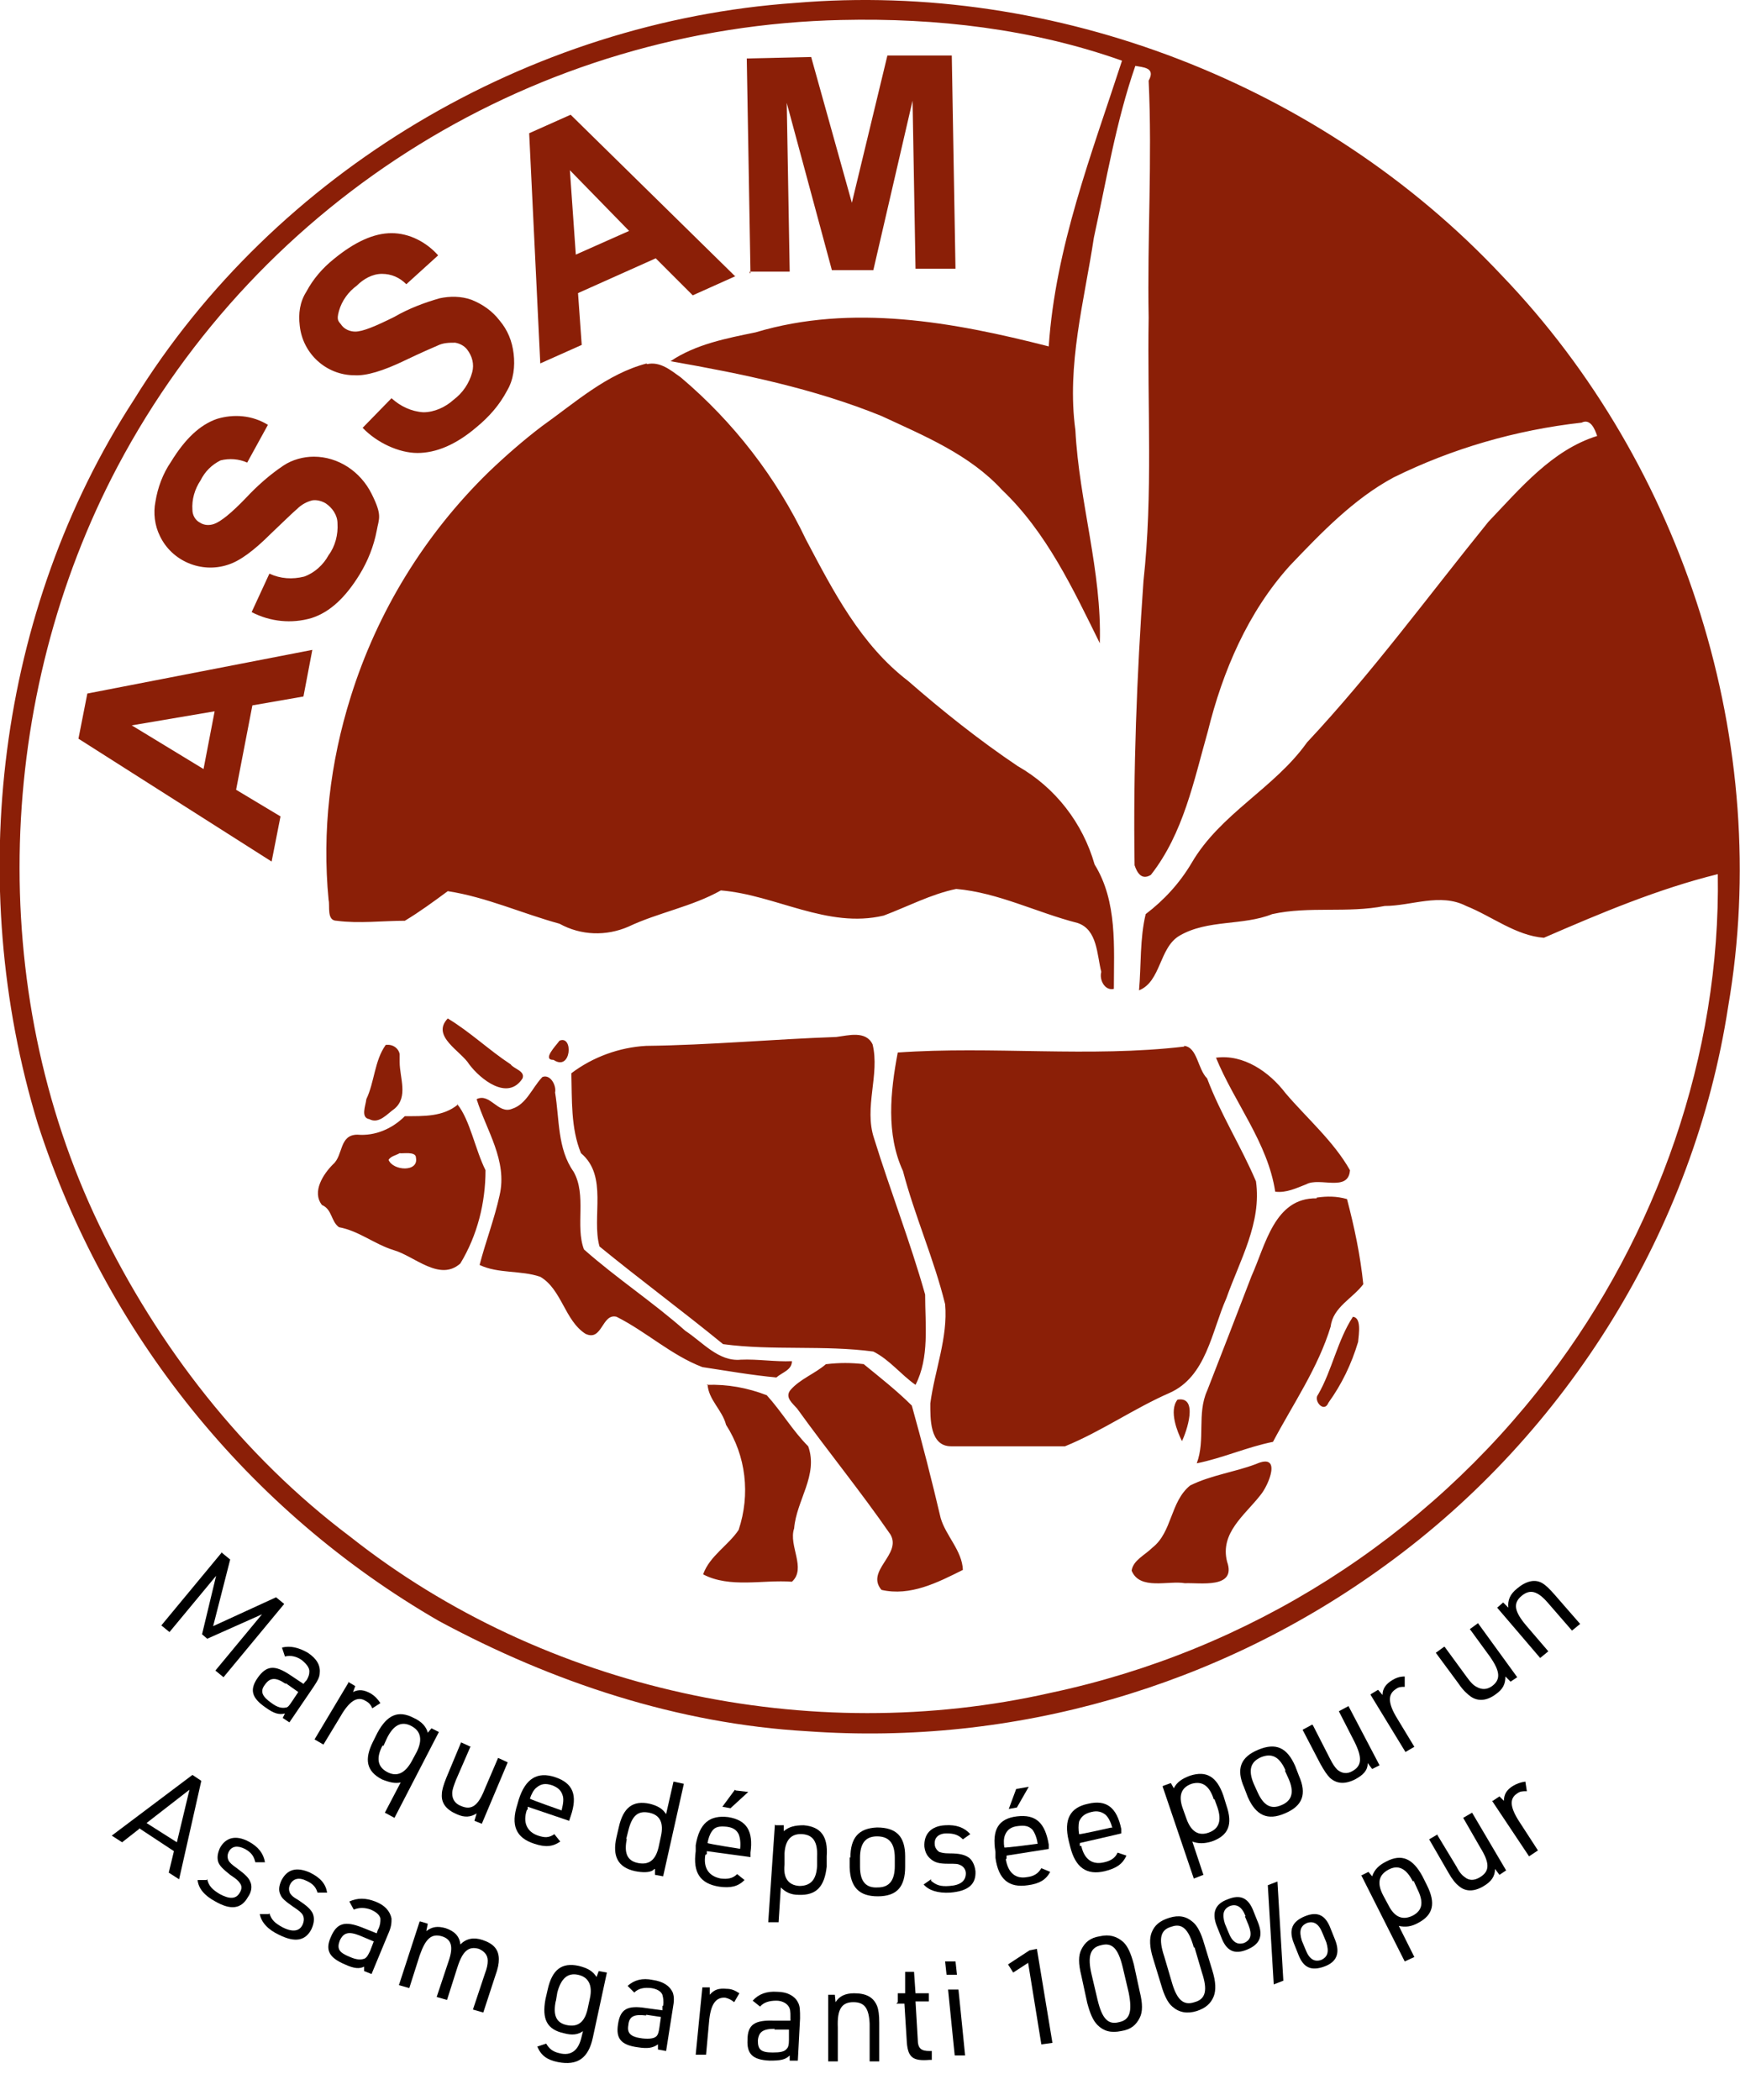
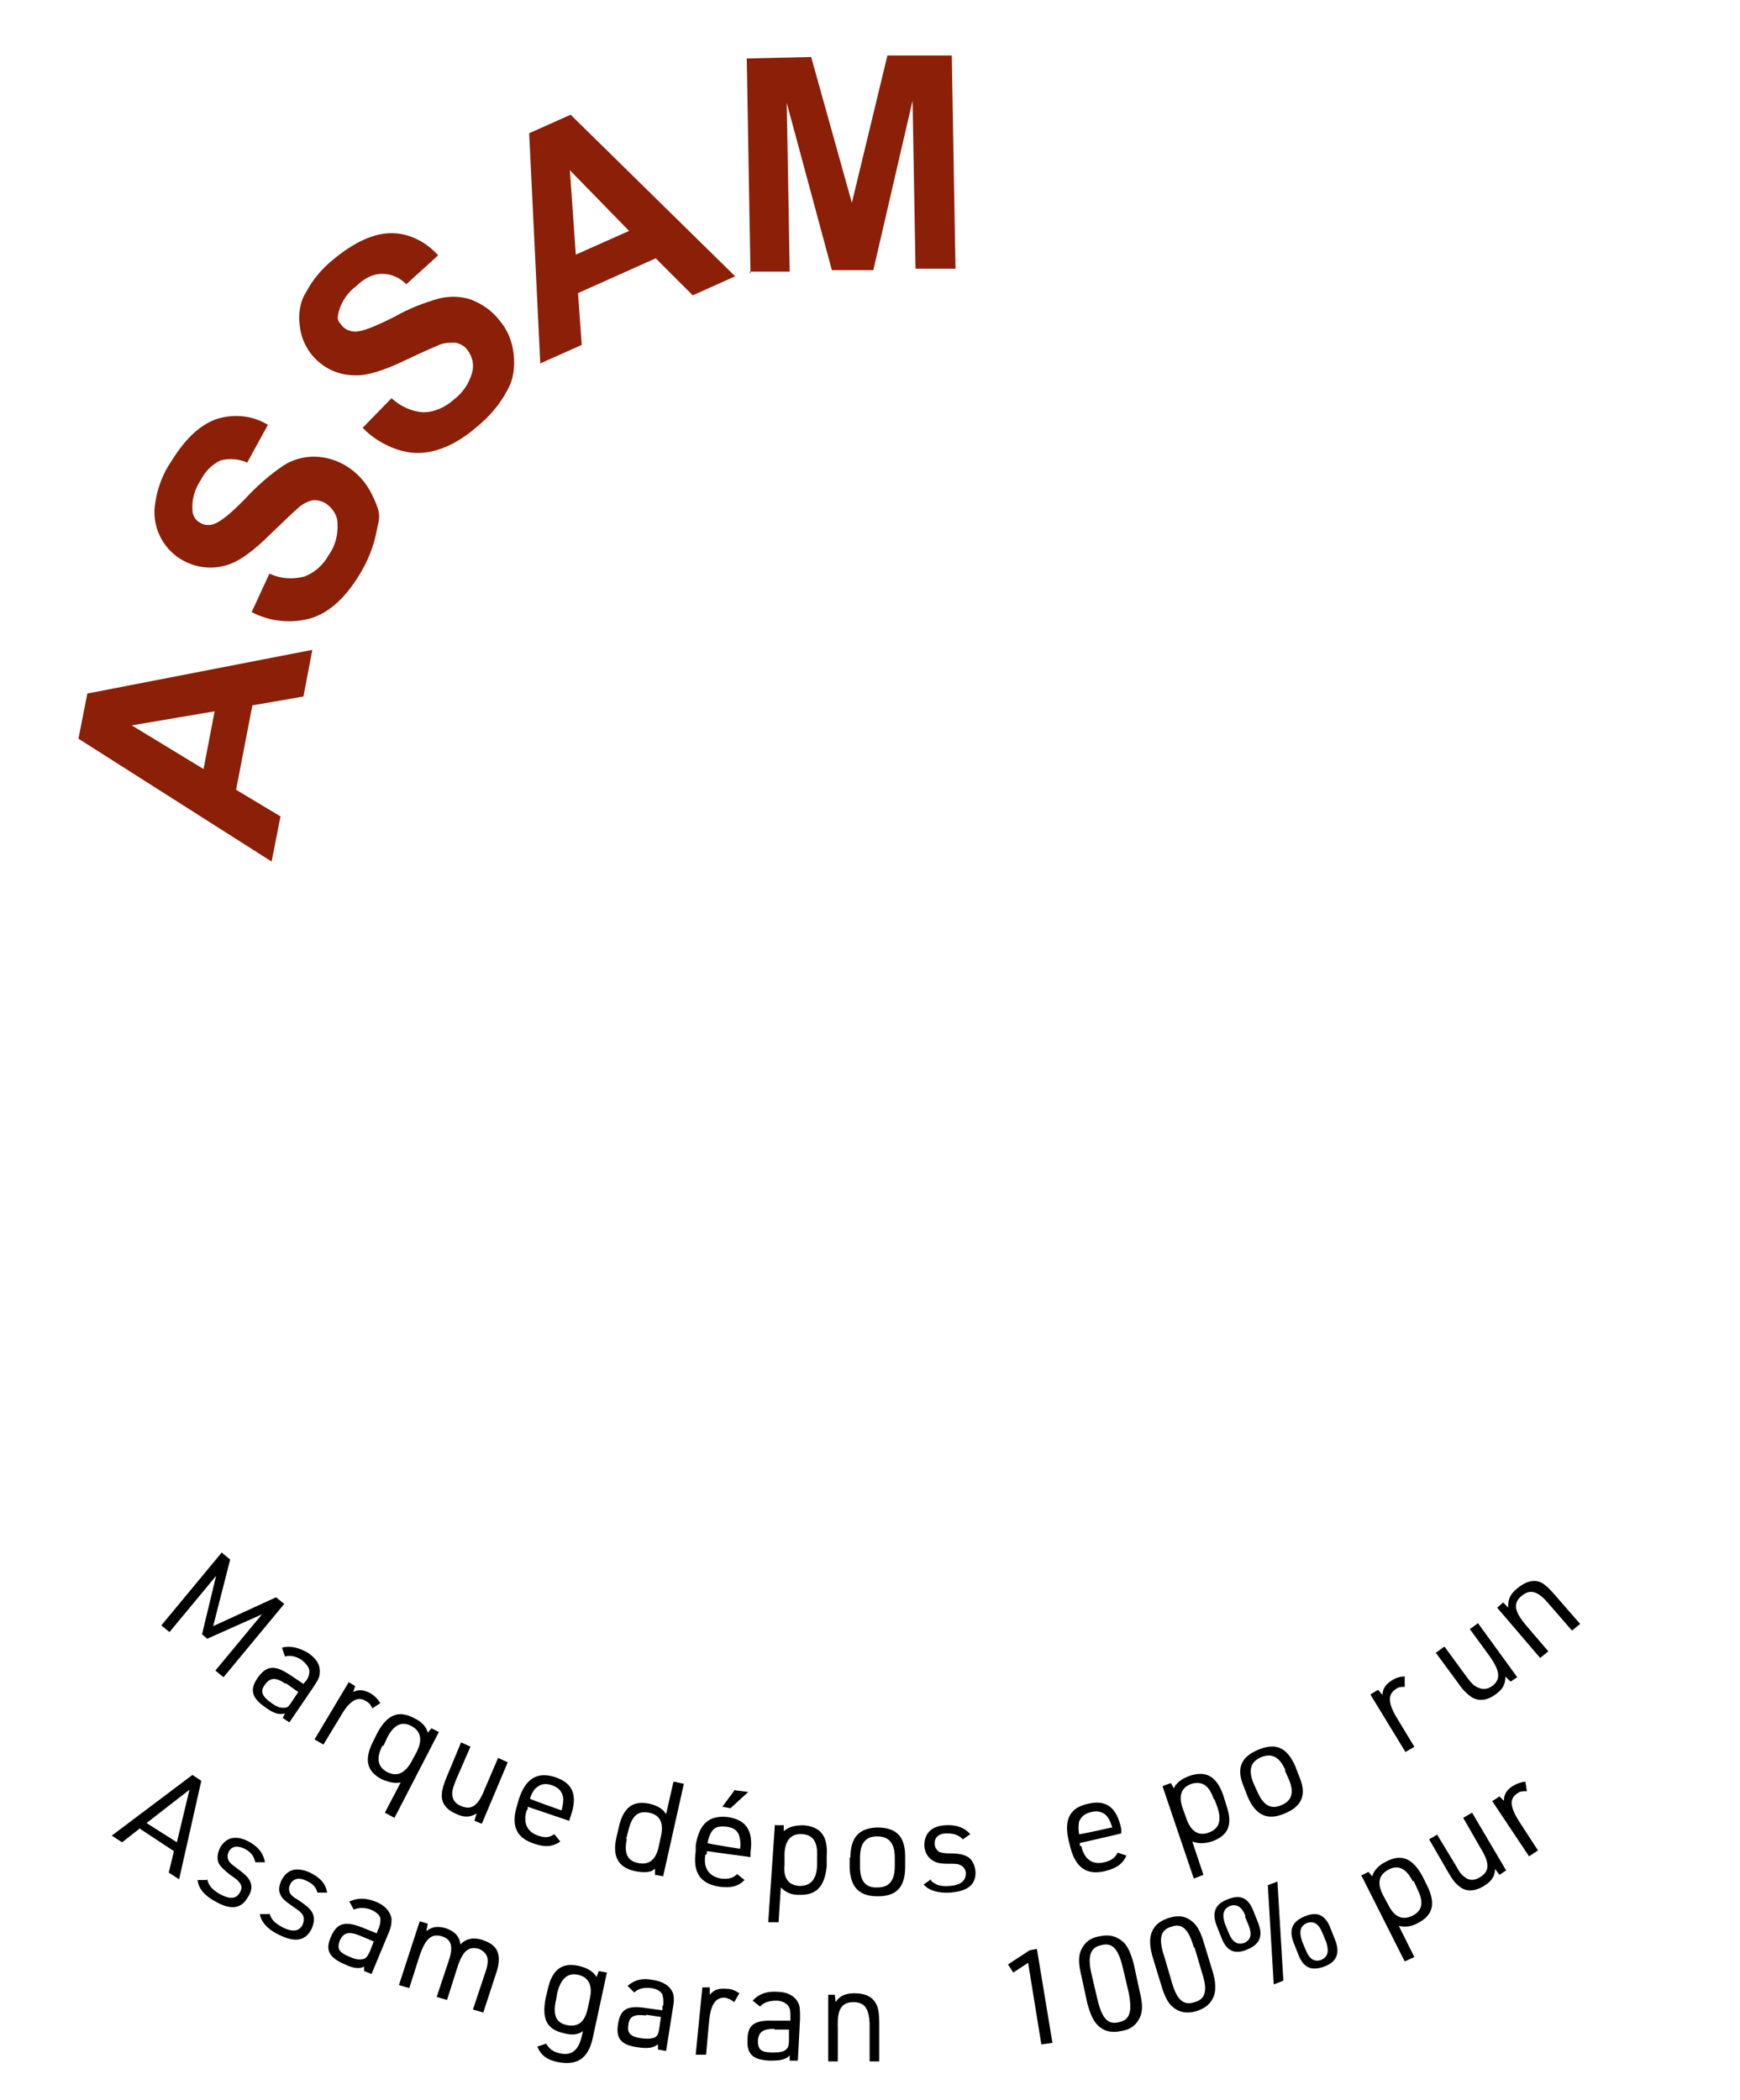
<svg xmlns="http://www.w3.org/2000/svg" id="Ebene_1" data-name="Ebene 1" version="1.1" viewBox="0 0 235.1 283.7">
  <defs>
    <style>
      .cls-1 {
        fill: #8b1f07;
      }

      .cls-1, .cls-2 {
        stroke-width: 0px;
      }

      .cls-2 {
        fill: #000;
      }
    </style>
  </defs>
  <g>
-     <path class="cls-1" d="M107.4.4c35.2-3,71.3,11,95.5,36.8,24.7,25.7,36.7,63.4,30.6,98.8-4.6,30-21.7,57.6-46.2,75.4-22.6,16.5-50.3,24.5-78.2,22.5-17.5-1-34.4-6.6-49.8-14.9-25.8-14.9-45.1-38.9-54.2-67.2C-4.8,119.3-.4,82.5,18.1,54,37.2,23.1,71.5,2.9,107.4.4M113.7,2.7C72.6,3.6,35.2,26.6,15.9,63-.6,94.2-2,133.5,13.4,165.5c7.9,16.4,19.4,31.2,33.9,42.1,26.3,20.8,62.1,28.5,94.7,21.1,26.8-5.7,50.6-20.8,67.2-42.6,14.7-19.3,23.3-43.6,22.9-68-8.1,2-15.9,5.3-23.5,8.6-3.8-.3-7-2.9-10.5-4.3-3.5-1.8-7.4,0-11,0-5,1-10.2,0-15.2,1.1-4,1.6-8.7.7-12.5,2.9-2.8,1.6-2.5,6.2-5.5,7.4.3-3.4.1-7,.9-10.3,2.5-1.9,4.6-4.2,6.2-6.9,3.9-6.7,11.2-10.1,15.6-16.3,8.8-9.4,16.4-19.8,24.5-29.8,4.3-4.5,8.6-9.7,14.7-11.6-.3-.9-.9-2.4-2.1-1.8-8.9,1-17.5,3.5-25.4,7.4-5.4,2.9-9.8,7.5-14,11.9-5.7,6.3-9.1,14.3-11.1,22.4-1.9,6.7-3.3,13.8-7.7,19.4-1.3.8-1.9-.4-2.2-1.3-.2-12.8.3-25.6,1.2-38.4,1.3-11.8.5-23.7.7-35.6-.2-10.7.5-21.4,0-32,1-1.8-.8-1.8-1.8-2-2.6,7.5-3.9,15.4-5.6,23.2-1.3,8.6-3.7,17.2-2.5,26,.5,9.7,3.6,19.1,3.3,28.8-3.6-7.3-7.2-15-13.2-20.7-4.4-4.8-10.5-7.3-16.3-10-9.1-3.7-18.8-5.7-28.5-7.4,3.4-2.3,7.6-3.1,11.5-3.9,13-3.9,26.7-1.4,39.6,1.9.9-13.4,5.8-26,9.9-38.6-12.1-4.3-25.1-5.8-37.9-5.5M87.4,49.2c1.8-.4,3.2.8,4.6,1.8,7.1,6,12.9,13.5,16.9,21.9,3.7,7,7.4,14.2,13.8,19.1,4.7,4.1,9.6,8,14.8,11.5,5.1,2.9,8.8,7.7,10.4,13.3,3.1,5,2.6,11.2,2.6,16.8-1.2.3-2-1.2-1.7-2.3-.6-2.3-.5-5.7-3.2-6.6-5.5-1.4-10.7-4.1-16.4-4.6-3.4.7-6.6,2.4-9.8,3.6-7.6,1.8-14.6-2.8-22-3.4-3.9,2.2-8.5,3-12.5,4.9-3,1.3-6.4,1.2-9.3-.4-5.1-1.4-9.9-3.6-15.1-4.4-1.9,1.4-3.8,2.8-5.8,4-3,0-6.2.4-9.2,0-1.4,0-.9-2-1.1-2.8-.9-9.3.2-18.6,3-27.5,3.6-11.5,10-21.9,18.6-30.3,2.3-2.2,4.7-4.3,7.2-6.2,4.5-3.2,8.8-7.1,14.2-8.5M60.5,137.6c3,1.8,5.6,4.3,8.5,6.2.4.6,2,.9,1.6,1.9-2,3.1-5.7.1-7.2-1.9-1.1-1.8-5.2-3.8-2.9-6.2M113,140.1c1.6-.2,4-.9,4.9,1,1,4.1-1.2,8.5.2,12.7,2.2,7.1,4.9,14,6.9,21.1,0,4.1.6,8.5-1.3,12.2-2-1.4-3.5-3.4-5.7-4.5-6.7-.9-13.6-.1-20.3-1-5.5-4.5-11.2-8.7-16.7-13.2-1.1-4,1.2-9.5-2.5-12.6-1.4-3.4-1.2-7.3-1.3-10.8,2.9-2.2,6.5-3.5,10.1-3.7,8.6-.1,17.1-.9,25.7-1.2M75.6,140.6c1.9-.8,1.6,4.2-.8,2.6-1.6,0,.3-1.9.8-2.6M52,141.2c.9-.2,1.8.3,2,1.2v1.1c0,2.1,1.2,4.7-.7,6.3-1,.7-2.1,2.1-3.4,1.4-1.2-.2-.5-1.8-.4-2.7,1.1-2.3,1.1-5.2,2.6-7.3M160,141.3c1.8.2,1.8,3.1,3.1,4.4,1.8,4.8,4.6,9.2,6.6,13.9.8,5.6-2.2,10.7-4,15.8-2,4.5-2.7,10.6-7.7,12.8-4.8,2.1-9.2,5.2-14.1,7.2h-15.4c-2.9,0-2.8-3.8-2.8-5.8.6-4.5,2.4-8.9,2-13.4-1.5-6.1-4.1-11.9-5.7-18-2.3-5-1.7-10.7-.7-16,12.7-.9,26,.7,38.7-.8M164.3,142.9c3.7-.5,7.2,1.9,9.4,4.8,2.9,3.4,6.5,6.5,8.7,10.4-.2,3-4.1.9-5.9,1.9-1.3.5-2.7,1.2-4.2,1-1-6.6-5.5-12-8-18.1M73.3,145.5c1.1-.4,1.9,1.2,1.7,2.1.6,3.6.3,7.6,2.5,10.7,1.8,3.2.2,7.3,1.4,10.5,4.4,3.9,9.3,7.1,13.7,11,2.3,1.5,4.5,4.2,7.5,3.9,2.3-.1,4.6.3,6.9.2,0,1.2-1.3,1.5-2.1,2.2-3.3-.3-6.7-.9-10-1.4-4.2-1.6-7.6-4.8-11.6-6.8-2-.5-1.9,3.4-4.2,2.3-2.8-1.8-3.2-6-6.1-7.7-2.6-.9-5.7-.4-8.2-1.6.8-3.1,2-6.2,2.7-9.4,1.1-4.7-1.8-8.8-3.1-13,1.8-.9,2.9,2.1,4.8,1.3,1.9-.6,2.7-2.8,4-4.2M61.8,149.2c1.7,2.1,2.4,6.1,3.8,8.9,0,4.4-1.1,8.8-3.4,12.6-2.8,2.5-6.2-1-9-1.8-2.6-.8-4.7-2.6-7.4-3.1-1.1-.8-.9-2.4-2.3-3-1.4-1.8.2-4.2,1.5-5.5,1.4-1.2.8-4,3.3-4,2.4.2,4.7-.8,6.4-2.5,2.5,0,5.2.1,7.2-1.6M54,155.8c-.5.3-1.2.4-1.5.9.6,1.5,4.1,1.7,3.7-.3,0-.9-1.9-.5-2.2-.6M177.9,161.8c1.4-.2,2.7-.2,4.1.2,1,3.8,1.8,7.6,2.2,11.5-1.4,1.9-4.1,3.1-4.4,5.7-1.7,5.6-5.1,10.5-7.8,15.6-3.5.7-6.8,2.2-10.3,2.9,1.2-3.2,0-6.7,1.4-9.8,2-5.1,4-10.3,6-15.5,1.9-4.2,3.1-10.6,8.8-10.5M182.7,177.9c1.3,0,.9,2.3.8,3.4-.9,3-2.2,5.7-4,8.2-.6,1.5-2.1-.3-1.4-1.1,1.9-3.3,2.6-7.3,4.7-10.5M111.7,184.3c1.7-.2,3.3-.2,5,0,2.2,1.8,4.5,3.6,6.5,5.6,1.4,5,2.7,10.1,3.9,15.2.7,2.4,2.9,4.4,3,7-3.4,1.7-7.1,3.6-11,2.7-2.2-2.6,2.8-4.8,1.2-7.5-4-5.8-8.5-11.3-12.6-17-.6-.7-1.7-1.5-.9-2.5,1.3-1.5,3.3-2.2,4.8-3.5M95.5,187.1c2.8-.1,5.5.4,8.1,1.4,2,2.2,3.5,4.8,5.6,6.9,1.4,3.9-1.6,7.3-1.9,11.1-.8,2.3,1.7,5.4-.3,7.2-3.9-.3-8.4.9-12-1,.9-2.5,3.4-3.9,4.8-6,1.6-4.8,1-10-1.7-14.2-.5-2-2.4-3.4-2.5-5.5M159.1,189.1c2.9-.5,1.2,4.4.6,5.6-.6-1.2-1.8-4.1-.6-5.6M169.7,197.8c3.6-1.6,1.7,2.9.6,4.2-2.1,2.7-5.5,5.1-4.5,9,1.3,3.7-3.7,2.8-5.7,2.9-2.2-.4-6.1,1-7.2-1.7.2-1.4,1.8-2.1,2.8-3.1,2.7-2.1,2.4-6.2,5.1-8.4,2.8-1.4,6-1.8,8.9-2.9" />
    <path class="cls-1" d="M42.2,87.8l-1.2,6.3-6.9,1.2-2.2,11.4,6,3.6-1.2,6.1-26.1-16.6,1.2-6.1s30.4-5.9,30.4-5.9ZM29,96.1l-11.2,1.9,9.7,5.9,1.5-7.8ZM34,82.7l2.4-5.2c1.5.7,3.1.8,4.7.4,1.4-.5,2.6-1.6,3.3-2.9.9-1.2,1.3-2.8,1.2-4.3,0-1.1-.7-2.1-1.6-2.7-.5-.3-1.2-.5-1.8-.4-.8.2-1.5.6-2.1,1.2-.6.5-1.7,1.6-3.5,3.3-2.3,2.3-4.2,3.7-5.8,4.2-3.6,1.2-7.6-.5-9.2-3.9-.7-1.4-.9-3.1-.6-4.6.3-1.9,1-3.8,2.1-5.4,1.9-3.1,3.9-5,6.2-5.8,2.3-.7,4.8-.5,6.9.8l-2.8,5.1c-1.1-.5-2.4-.6-3.6-.3-1.2.6-2.1,1.5-2.7,2.7-.8,1.2-1.2,2.6-1.1,4,0,.7.4,1.4,1,1.7.6.4,1.3.4,1.9.2.9-.3,2.4-1.5,4.4-3.6,1.5-1.6,3.2-3.1,5-4.3,1.2-.8,2.7-1.2,4.1-1.2,3.3,0,6.3,2,7.8,5s1,3.3.7,5c-.4,2.1-1.2,4.1-2.3,5.9-1.9,3.1-4,5.1-6.5,5.9-2.7.8-5.6.5-8.1-.8M48.9,57.9l4-4.1c1.2,1.1,2.7,1.8,4.3,1.9,1.5,0,3-.7,4.1-1.7,1.2-.9,2.1-2.2,2.5-3.7.3-1.1,0-2.2-.7-3.1-.4-.5-1-.8-1.6-.9-.8,0-1.6,0-2.4.4-.7.3-2.1.9-4.4,2-2.9,1.4-5.2,2.1-6.8,2-3.8,0-7-2.9-7.4-6.7-.2-1.6,0-3.2.9-4.6.9-1.7,2.2-3.2,3.7-4.4,2.8-2.3,5.4-3.5,7.8-3.5s4.7,1.2,6.3,3l-4.3,3.9c-.9-.9-2-1.4-3.3-1.4s-2.5.7-3.4,1.6c-1.1.8-2,2-2.4,3.4s0,1.4.4,2c.4.5,1.1.8,1.8.8,1,0,2.7-.7,5.3-2,1.9-1.1,4-1.9,6.1-2.5,1.4-.3,2.9-.3,4.3.2,1.5.6,2.8,1.5,3.8,2.8,1.1,1.3,1.7,2.8,1.9,4.5.2,1.7,0,3.5-.9,5-1,1.9-2.4,3.5-4.1,4.9-2.8,2.4-5.5,3.5-8,3.5s-5.5-1.4-7.4-3.4M99.4,37.3l-5.8,2.6-5-5-10.5,4.7.5,7-5.6,2.5-1.5-31.1,5.6-2.5,22.2,21.8h0ZM85,31.2l-8-8.2.8,11.4,7.2-3.2ZM101.4,36.9l-.5-29,8.7-.2,5.5,19.7,4.8-19.9h8.7l.5,28.8h-5.4l-.4-22.7-5.3,22.9h-5.6l-6.1-22.6.4,22.8h-5.4v.2h0Z" />
  </g>
  <g>
    <path class="cls-2" d="M30,209.8l1.1.9-2.3,9,8.5-3.9,1.1.9-8.2,9.9-1.1-.9,6.3-7.6-7.4,3.3-.7-.6,1.9-7.9-6.3,7.6-1.1-.9,8.2-9.9Z" />
    <path class="cls-2" d="M41.3,227.2c.4-.6.5-1,.5-1.4,0-.5-.4-1-1-1.5-.7-.5-1.5-.7-2.3-.5l-.4-1.2c1.1-.3,2.3,0,3.5.7,1.2.8,1.7,1.7,1.6,2.7,0,.6-.3,1.1-.9,2l-3.2,4.7-.9-.6.3-.6c-.8.2-1.5,0-2.6-.8-1.9-1.3-2.2-2.4-1.1-4,1.2-1.7,2.3-1.8,4.4-.4l1.8,1.2.4-.5ZM38.6,227.5c-1.3-.9-2.1-.9-2.8.1-.7.9-.4,1.6.9,2.5.8.6,1.4.7,1.9.6.3,0,.5-.3.9-.9l.8-1.2-1.7-1.2Z" />
    <path class="cls-2" d="M47,227.2l1,.6-.3.8c.8-.4,1.5-.3,2.4.2.5.3.9.7,1.3,1.3l-1.1.7c-.2-.5-.5-.8-.9-1-1.1-.7-2.2,0-3.4,2.1l-2.3,3.8-1.2-.7,4.6-7.7Z" />
    <path class="cls-2" d="M54.2,240.8c-.8.2-1.6,0-2.6-.4-2.1-1.1-2.4-2.7-1.2-5.1l.6-1.2c1.3-2.4,2.8-3.1,4.9-2,1.1.5,1.7,1.2,1.9,2l.5-.6,1,.5-6,11.6-1.3-.7,2.2-4.2ZM51.7,235.8c-.9,1.7-.7,2.9.6,3.6,1.3.7,2.4.2,3.3-1.4l.7-1.3c.8-1.6.6-2.8-.7-3.5s-2.4-.2-3.3,1.6l-.5,1.1Z" />
    <path class="cls-2" d="M63.6,235.9l-2,4.6c-.3.8-.5,1.3-.5,1.8,0,.8.4,1.4,1.2,1.7,1.4.6,2.3,0,3.2-2.3l1.8-4.2,1.3.6-3.5,8.3-1-.4.3-1c-.8.5-1.6.6-2.7.1-1.4-.6-2.1-1.5-2-2.7,0-.5.2-1.2.6-2.2l2-4.8,1.3.6Z" />
    <path class="cls-2" d="M71.2,244.5c-.6,1.7,0,3,1.5,3.5.9.3,1.5.3,2.2-.2l.8,1c-1,.7-2,.8-3.5.3-2.5-.8-3.2-2.5-2.3-5.3l.2-.7c.9-2.8,2.5-3.8,4.9-3,2.4.8,3.1,2.4,2.1,5.3l-.2.6-5.6-1.9v.4ZM75.9,244.5h0c.2-.8.3-1.5.1-2-.2-.6-.6-1-1.4-1.3-.9-.3-1.5-.2-2.1.3-.4.3-.7.9-.9,1.5h0c0,.1,4.3,1.6,4.3,1.6Z" />
    <path class="cls-2" d="M88.6,252.5c0,0,0,0-.1,0-.1,0-.2.1-.3.2-.5.3-1.4.3-2.4.1-2.3-.5-3.1-2-2.5-4.6l.3-1.3c.6-2.7,1.9-3.7,4.2-3.2.8.2,1.4.5,1.8.9,0,0,.2.2.4.5l1-4.4,1.4.3-2.8,12.5-1.1-.2v-.8ZM84.7,248.4c-.4,1.9,0,3,1.5,3.3,1.5.3,2.4-.4,2.8-2.2l.3-1.4c.4-1.8-.1-2.9-1.6-3.2-1.5-.3-2.3.4-2.8,2.4l-.3,1.2Z" />
    <path class="cls-2" d="M95.3,250.6c-.3,1.8.5,2.9,2.1,3.2.9.1,1.6,0,2.2-.6l1,.8c-.9.9-1.9,1.1-3.4.9-2.6-.4-3.6-1.9-3.2-4.8v-.8c.5-3,1.9-4.1,4.4-3.8,2.5.4,3.4,1.9,3,4.8v.6c0,0-5.9-.8-5.9-.8v.4ZM100,249.8h0c.1-.8,0-1.5-.2-2-.3-.6-.8-.9-1.6-1-1-.1-1.6,0-2,.6-.3.4-.5,1-.6,1.6h0c0,.1,4.5.8,4.5.8ZM99.4,241.9l1.7.2-2.4,2.2-1.1-.2,1.7-2.3Z" />
    <path class="cls-2" d="M104.8,246.6h1.1c0,0,0,.8,0,.8.7-.6,1.5-.8,2.7-.8,2.3.2,3.3,1.5,3.1,4.2v1.4c-.3,2.7-1.4,3.9-3.8,3.8-1.1,0-1.8-.4-2.4-1l-.3,4.7h-1.4c0,0,.9-13.2.9-13.2ZM110.4,250.9c.1-2-.5-3-2-3.1-1.5-.1-2.3.8-2.4,2.6v1.5c-.2,1.8.5,2.8,2,2.9,1.5,0,2.3-.8,2.4-2.7v-1.2Z" />
-     <path class="cls-2" d="M114.9,251c0-2.7,1.1-4,3.6-4.1,2.6,0,3.8,1.2,3.8,3.9v1.4c0,2.7-1.1,4-3.7,4-2.5,0-3.7-1.2-3.8-3.9v-1.4ZM120.9,251c0-2-.8-2.9-2.4-2.9-1.6,0-2.3,1-2.3,2.9v1.2c0,2,.8,2.9,2.4,2.8,1.6,0,2.3-1,2.3-2.9v-1.2Z" />
+     <path class="cls-2" d="M114.9,251c0-2.7,1.1-4,3.6-4.1,2.6,0,3.8,1.2,3.8,3.9v1.4c0,2.7-1.1,4-3.7,4-2.5,0-3.7-1.2-3.8-3.9v-1.4ZM120.9,251c0-2-.8-2.9-2.4-2.9-1.6,0-2.3,1-2.3,2.9v1.2c0,2,.8,2.9,2.4,2.8,1.6,0,2.3-1,2.3-2.9v-1.2" />
    <path class="cls-2" d="M125.8,254.1c.7.6,1.3.8,2.5.7,1.5-.1,2.2-.7,2.2-1.7,0-.5-.3-.9-.7-1.1-.4-.2-.6-.2-1.7-.2-1.3,0-1.8-.2-2.3-.6-.5-.4-.8-.9-.9-1.7-.1-1.7.9-2.8,2.8-2.9,1.5-.1,2.6.3,3.4,1.2l-1,.7c-.6-.6-1.2-.8-2.2-.8-1.1,0-1.7.6-1.6,1.5,0,.4.3.8.6,1,.3.1.6.2,1.4.2,1.4,0,2,.2,2.5.5.5.3.9,1,1,1.9.1,1.8-1,2.7-3.4,2.9-1.7.1-2.9-.3-3.6-1.1l1-.7Z" />
-     <path class="cls-2" d="M135.9,251.2c.3,1.8,1.3,2.7,2.9,2.4.9-.1,1.5-.5,1.9-1.2l1.2.5c-.6,1.1-1.5,1.6-3,1.8-2.6.4-4-.8-4.4-3.7v-.8c-.5-3,.4-4.5,2.9-4.8s3.8.8,4.3,3.8v.6c0,0-5.7.9-5.7.9v.4ZM140.2,249.1h0c-.1-.8-.4-1.5-.7-1.9-.5-.5-1-.6-1.9-.5-1,.1-1.5.5-1.8,1.2-.2.5-.2,1.1-.1,1.7h0c0,.1,4.5-.5,4.5-.5ZM137.3,241.7l1.7-.3-1.6,2.8-1.1.2,1-2.7Z" />
    <path class="cls-2" d="M146.1,249.4c.4,1.8,1.5,2.6,3.1,2.2.9-.2,1.5-.6,1.8-1.3l1.2.4c-.5,1.1-1.3,1.7-2.9,2.1-2.5.6-4-.5-4.7-3.3l-.2-.8c-.7-2.9.2-4.5,2.6-5,2.5-.6,3.9.5,4.5,3.4v.6c.1,0-5.6,1.3-5.6,1.3v.4ZM150.3,247h0c-.2-.8-.5-1.4-.9-1.8-.5-.4-1.1-.6-1.9-.4-.9.2-1.4.6-1.7,1.3-.1.5-.1,1.1,0,1.7h0c0,.1,4.4-.9,4.4-.9Z" />
    <path class="cls-2" d="M157.1,241.3l1.1-.4.4.7c.4-.8,1.1-1.3,2.2-1.7,2.2-.7,3.6.1,4.5,2.7l.4,1.3c.9,2.6.3,4.1-2,4.9-1,.3-1.8.3-2.6,0l1.5,4.5-1.3.5-4.2-12.4ZM164,243.1c-.6-1.9-1.6-2.5-3-2.1-1.4.5-1.8,1.6-1.2,3.3l.5,1.4c.6,1.7,1.6,2.4,3,1.9,1.4-.5,1.8-1.6,1.2-3.4l-.4-1.1Z" />
    <path class="cls-2" d="M168.1,241.5c-1.1-2.5-.5-4.1,1.9-5.1,2.4-1,3.9-.3,5,2.2l.5,1.3c1.1,2.5.5,4.1-1.9,5.1-2.3,1-3.9.3-5-2.2l-.5-1.3ZM173.7,239.2c-.8-1.8-1.8-2.4-3.3-1.8-1.4.6-1.8,1.7-1,3.6l.5,1.1c.8,1.8,1.8,2.4,3.2,1.8,1.5-.6,1.8-1.8,1-3.6l-.5-1.1Z" />
-     <path class="cls-2" d="M177.4,233.1l2.3,4.5c.4.8.7,1.2,1,1.5.6.5,1.3.6,2,.2,1.3-.7,1.4-1.8.3-4l-2.1-4.1,1.3-.7,4.2,8-1,.5-.6-.8c0,1-.6,1.6-1.7,2.2-1.4.7-2.5.6-3.4-.2-.4-.4-.8-1-1.3-1.9l-2.4-4.6,1.3-.7Z" />
    <path class="cls-2" d="M185.2,228.9l1-.6.6.7c0-.9.5-1.5,1.3-2,.5-.3,1-.5,1.7-.5v1.4c-.5,0-.8,0-1.2.3-1.1.7-1.1,1.9.2,4l2.3,3.8-1.2.7-4.7-7.7Z" />
    <path class="cls-2" d="M195.2,222.5l3,4.1c.5.7.9,1.1,1.3,1.3.7.4,1.4.4,2.1-.1,1.2-.9,1.1-2-.3-4l-2.7-3.7,1.1-.8,5.3,7.3-.9.6-.7-.7c0,1-.3,1.7-1.3,2.4-1.2.9-2.4,1-3.4.3-.4-.3-1-.8-1.6-1.7l-3.1-4.2,1.1-.8Z" />
    <path class="cls-2" d="M202.3,217.2l.8-.7.7.7c-.1-1,.2-1.8,1.2-2.6,1.2-1,2.4-1.3,3.4-.7.5.3,1,.8,1.7,1.6l3.4,3.9-1.1.9-3.3-3.8c-1.4-1.6-2.4-1.8-3.5-.9-1.2,1-1,2.1.6,4l3,3.5-1.1.9-5.9-6.9Z" />
  </g>
  <g>
    <path class="cls-2" d="M18.8,247.1l-2.3,1.8-1.4-.9,10.9-8.2,1.2.8-3,13.3-1.4-.9.7-2.9-4.7-3.1ZM25.6,241.8l-5.8,4.5,4.1,2.6,1.7-7.1Z" />
    <path class="cls-2" d="M28,253.9c.2.9.7,1.4,1.7,2,1.3.7,2.2.7,2.7-.2.3-.5.3-.9,0-1.3-.2-.3-.4-.5-1.3-1.1-1-.8-1.4-1.2-1.6-1.7-.2-.6-.1-1.2.2-1.9.8-1.5,2.2-1.8,3.9-.9,1.3.7,2,1.6,2.2,2.8h-1.3c-.2-.8-.5-1.3-1.4-1.8-1-.5-1.8-.4-2.2.4-.2.4-.2.8,0,1.2.2.3.4.5,1.1,1,1.1.8,1.6,1.3,1.8,1.8.3.6.2,1.4-.3,2.1-.9,1.6-2.3,1.8-4.4.6-1.5-.8-2.3-1.8-2.4-2.9h1.2Z" />
    <path class="cls-2" d="M36.4,258.5c.3.9.7,1.3,1.8,1.9,1.4.7,2.3.5,2.7-.4.2-.5.2-.9,0-1.3-.2-.3-.4-.5-1.3-1.1-1-.7-1.5-1.1-1.7-1.6-.3-.6-.2-1.2.1-1.9.8-1.6,2.1-1.9,3.9-1.1,1.4.7,2.1,1.5,2.3,2.7h-1.3c-.2-.7-.6-1.2-1.5-1.6-1-.5-1.8-.3-2.2.5-.2.4-.2.8,0,1.2.2.3.4.5,1.1.9,1.2.8,1.6,1.2,1.9,1.7.3.6.3,1.3-.1,2.2-.8,1.6-2.2,1.9-4.4.8-1.5-.7-2.4-1.7-2.6-2.8h1.2Z" />
    <path class="cls-2" d="M51.1,260.7c.3-.7.3-1,.3-1.5-.1-.5-.6-.9-1.3-1.2-.8-.3-1.6-.3-2.3,0l-.6-1.1c1.1-.5,2.2-.5,3.5,0,1.3.5,2,1.3,2.2,2.3,0,.6,0,1.1-.5,2.2l-2.2,5.3-1-.4v-.6c-.6.3-1.3.3-2.6-.3-2.1-.9-2.7-1.9-1.9-3.7.8-1.9,1.9-2.2,4.2-1.3l2,.8.2-.6ZM48.6,261.5c-1.5-.6-2.2-.4-2.7.7-.4,1.1-.1,1.6,1.4,2.2.9.4,1.5.4,2,.2.3-.2.4-.4.7-1l.5-1.3-1.9-.8Z" />
    <path class="cls-2" d="M56.8,259.6l1,.3-.2,1c.8-.6,1.5-.7,2.6-.4,1.2.4,1.9,1.1,2,2.2.8-.8,1.8-1,3-.6,1.5.5,2.2,1.3,2.2,2.6,0,.6-.1,1.2-.5,2.3l-1.6,4.9-1.4-.4,1.6-4.8c.3-.8.4-1.3.4-1.8,0-.8-.5-1.3-1.2-1.6-1.4-.4-2.2.3-2.9,2.5l-1.4,4.4-1.4-.4,1.6-4.8c.7-2,.4-3-.9-3.4-1.4-.4-2.2.3-3,2.6l-1.4,4.4-1.4-.4,2.8-8.6Z" />
    <path class="cls-2" d="M78.8,274.4c-.7.5-1.5.6-2.6.3-2.3-.5-3-1.9-2.5-4.6l.3-1.3c.6-2.7,1.9-3.7,4.2-3.2,1.2.3,1.9.7,2.4,1.5l.3-.8,1.1.2-1.9,8.8c-.6,2.8-2.1,3.8-4.7,3.3-1.5-.3-2.3-.9-2.8-2.1l1.2-.4c.4.7.9,1.1,1.8,1.3,1.6.4,2.6-.4,3-2.3l.2-.8ZM75.1,270.3c-.4,1.9,0,3,1.5,3.3,1.5.3,2.4-.4,2.8-2.2l.3-1.4c.4-1.8-.2-2.9-1.6-3.2s-2.3.5-2.8,2.4l-.2,1.2Z" />
    <path class="cls-2" d="M89.6,271c.1-.7,0-1.1-.1-1.5-.2-.5-.8-.8-1.5-.9-.9-.1-1.7,0-2.3.6l-.9-.9c.9-.8,2-1.1,3.4-.8,1.4.2,2.3.8,2.7,1.7.2.6.2,1.1,0,2.2l-.9,5.7-1.1-.2v-.7c-.7.5-1.4.6-2.7.4-2.3-.3-3-1.2-2.7-3.1.3-2.1,1.3-2.6,3.8-2.2l2.2.3v-.6ZM87.3,272.3c-1.6-.2-2.3.1-2.4,1.3-.2,1.1.3,1.6,1.9,1.8,1,.1,1.6,0,1.9-.3.2-.2.3-.5.4-1.2l.2-1.4-2-.3Z" />
    <path class="cls-2" d="M94.8,268.5h1.1c0,.1,0,1,0,1,.6-.7,1.2-.9,2.3-.8.6,0,1.1.2,1.7.6l-.7,1.2c-.5-.4-.8-.5-1.2-.6-1.3-.1-2,.9-2.2,3.3l-.4,4.4h-1.4c0-.1.9-9.1.9-9.1Z" />
    <path class="cls-2" d="M106.8,272.5c0-.7,0-1.1-.3-1.5-.3-.4-.9-.7-1.6-.7-.9,0-1.7.2-2.2.8l-1-.8c.8-.9,1.9-1.3,3.3-1.2,1.4,0,2.4.6,2.8,1.4.3.5.3,1.1.3,2.2l-.3,5.7h-1.1c0,0,0-.7,0-.7-.6.6-1.3.7-2.7.7-2.3-.1-3.1-.9-3-2.8,0-2.1,1-2.7,3.6-2.6h2.2c0,.1,0-.5,0-.5ZM104.7,274.1c-1.6,0-2.2.4-2.3,1.6,0,1.2.4,1.6,2,1.6,1,0,1.6-.1,1.9-.5.2-.2.3-.5.3-1.2v-1.4c0,0-2,0-2,0Z" />
    <path class="cls-2" d="M111.7,269.5h1.1s.1,1,.1,1c.5-.8,1.3-1.2,2.5-1.2,1.6,0,2.6.5,3.1,1.7.2.5.3,1.2.3,2.3v5.2c0,0-1.3,0-1.3,0v-5.1c-.1-2.1-.7-2.9-2.2-2.9-1.6,0-2.2,1-2.1,3.4v4.6c0,0-1.3,0-1.3,0v-9Z" />
-     <path class="cls-2" d="M121.3,270.5v-1.2c0,0,1,0,1,0v-2.9c-.1,0,1.2,0,1.2,0l.2,2.9h1.8c0-.1,0,1.1,0,1.1h-1.8c0,.1.3,5.1.3,5.1,0,1.3.5,1.6,1.6,1.6h.3s0,1.2,0,1.2h-.3c-2.4.2-3-.4-3.1-2.8l-.3-4.8h-1.1Z" />
-     <path class="cls-2" d="M127.7,265h1.4c0-.1.2,1.8.2,1.8h-1.4c0,.1-.2-1.8-.2-1.8ZM128.1,268.8h1.4c0-.1.9,8.9.9,8.9h-1.4c0,.1-.9-8.9-.9-8.9Z" />
    <path class="cls-2" d="M138.9,265.2l-2,1.3-.7-1.1,2.9-1.9,1-.2,2.1,12.7-1.5.2-1.8-11.1Z" />
    <path class="cls-2" d="M146.1,266.9c-.4-1.6-.4-2.7,0-3.5.5-1,1.2-1.6,2.5-1.8,1.3-.3,2.3,0,3.2.8.6.6,1,1.5,1.4,3l.8,3.7c.4,1.6.4,2.7,0,3.5-.5,1-1.2,1.6-2.5,1.8-1.4.3-2.4,0-3.2-.8-.6-.6-1-1.5-1.4-3l-.8-3.7ZM151.7,265.8c-.6-2.5-1.4-3.4-2.9-3-1.5.3-1.9,1.5-1.3,4l.8,3.4c.6,2.5,1.4,3.4,2.9,3,1.5-.3,1.8-1.5,1.3-4l-.8-3.4Z" />
    <path class="cls-2" d="M155.8,264.6c-.5-1.6-.5-2.7-.2-3.5.4-1,1.1-1.6,2.4-2,1.3-.4,2.3-.2,3.2.6.6.5,1.1,1.5,1.5,2.9l1.1,3.6c.5,1.6.5,2.7.2,3.5-.4,1-1.1,1.6-2.3,2-1.3.4-2.4.2-3.3-.6-.6-.5-1.1-1.5-1.5-2.9l-1.1-3.6ZM161.3,263.1c-.7-2.5-1.6-3.3-3-2.8-1.5.4-1.8,1.6-1,4l1,3.4c.7,2.5,1.6,3.3,3.1,2.8,1.5-.4,1.8-1.6,1-4l-1-3.4Z" />
    <path class="cls-2" d="M164.4,260.2c-.7-1.8-.2-3,1.5-3.6,1.7-.7,2.8-.2,3.5,1.7l.6,1.5c.7,1.8.2,2.9-1.5,3.6-1.7.7-2.8.2-3.5-1.7l-.6-1.5ZM168.3,258.9c-.5-1.3-1.2-1.7-2.1-1.4-.9.4-1.1,1.1-.7,2.4l.5,1.2c.5,1.3,1.2,1.7,2.1,1.4.9-.4,1.1-1.1.6-2.4l-.5-1.2ZM171.3,254.7l1.3-.5.8,13.4-1.3.5-.8-13.4ZM174.8,262.5c-.7-1.8-.2-2.9,1.5-3.6,1.7-.7,2.8-.2,3.5,1.7l.6,1.5c.7,1.8.2,3-1.5,3.6s-2.8.2-3.5-1.7l-.6-1.5ZM178.7,261.2c-.5-1.3-1.2-1.7-2.1-1.4-.9.4-1.1,1.1-.7,2.4l.5,1.2c.5,1.3,1.2,1.7,2.1,1.4.9-.4,1.1-1.1.7-2.4l-.5-1.2Z" />
    <path class="cls-2" d="M183.9,253.4l1-.5.5.6c.3-.9.9-1.5,1.9-2,2.1-1.1,3.6-.4,4.9,2l.6,1.2c1.2,2.4.9,4-1.2,5.1-.9.5-1.7.6-2.6.4l2.1,4.2-1.3.6-5.9-11.7ZM190.9,254.2c-.9-1.8-2-2.3-3.3-1.6-1.3.7-1.6,1.8-.7,3.5l.7,1.3c.8,1.6,1.9,2.1,3.3,1.4,1.3-.7,1.5-1.8.6-3.6l-.5-1.1Z" />
    <path class="cls-2" d="M194.2,247.9l2.6,4.3c.4.8.8,1.2,1.1,1.4.6.5,1.3.5,2.1,0,1.3-.8,1.3-1.9,0-4l-2.3-4,1.2-.7,4.6,7.8-.9.6-.6-.8c0,1-.5,1.7-1.5,2.3-1.3.8-2.5.8-3.4,0-.4-.3-.9-.9-1.4-1.8l-2.6-4.5,1.2-.7Z" />
    <path class="cls-2" d="M201.7,243.3l.9-.6.6.6c0-.9.4-1.5,1.2-2,.5-.3,1-.5,1.7-.6l.2,1.3c-.6,0-.9,0-1.3.3-1.1.7-1,1.9.4,4l2.4,3.7-1.2.8-5-7.5Z" />
  </g>
</svg>